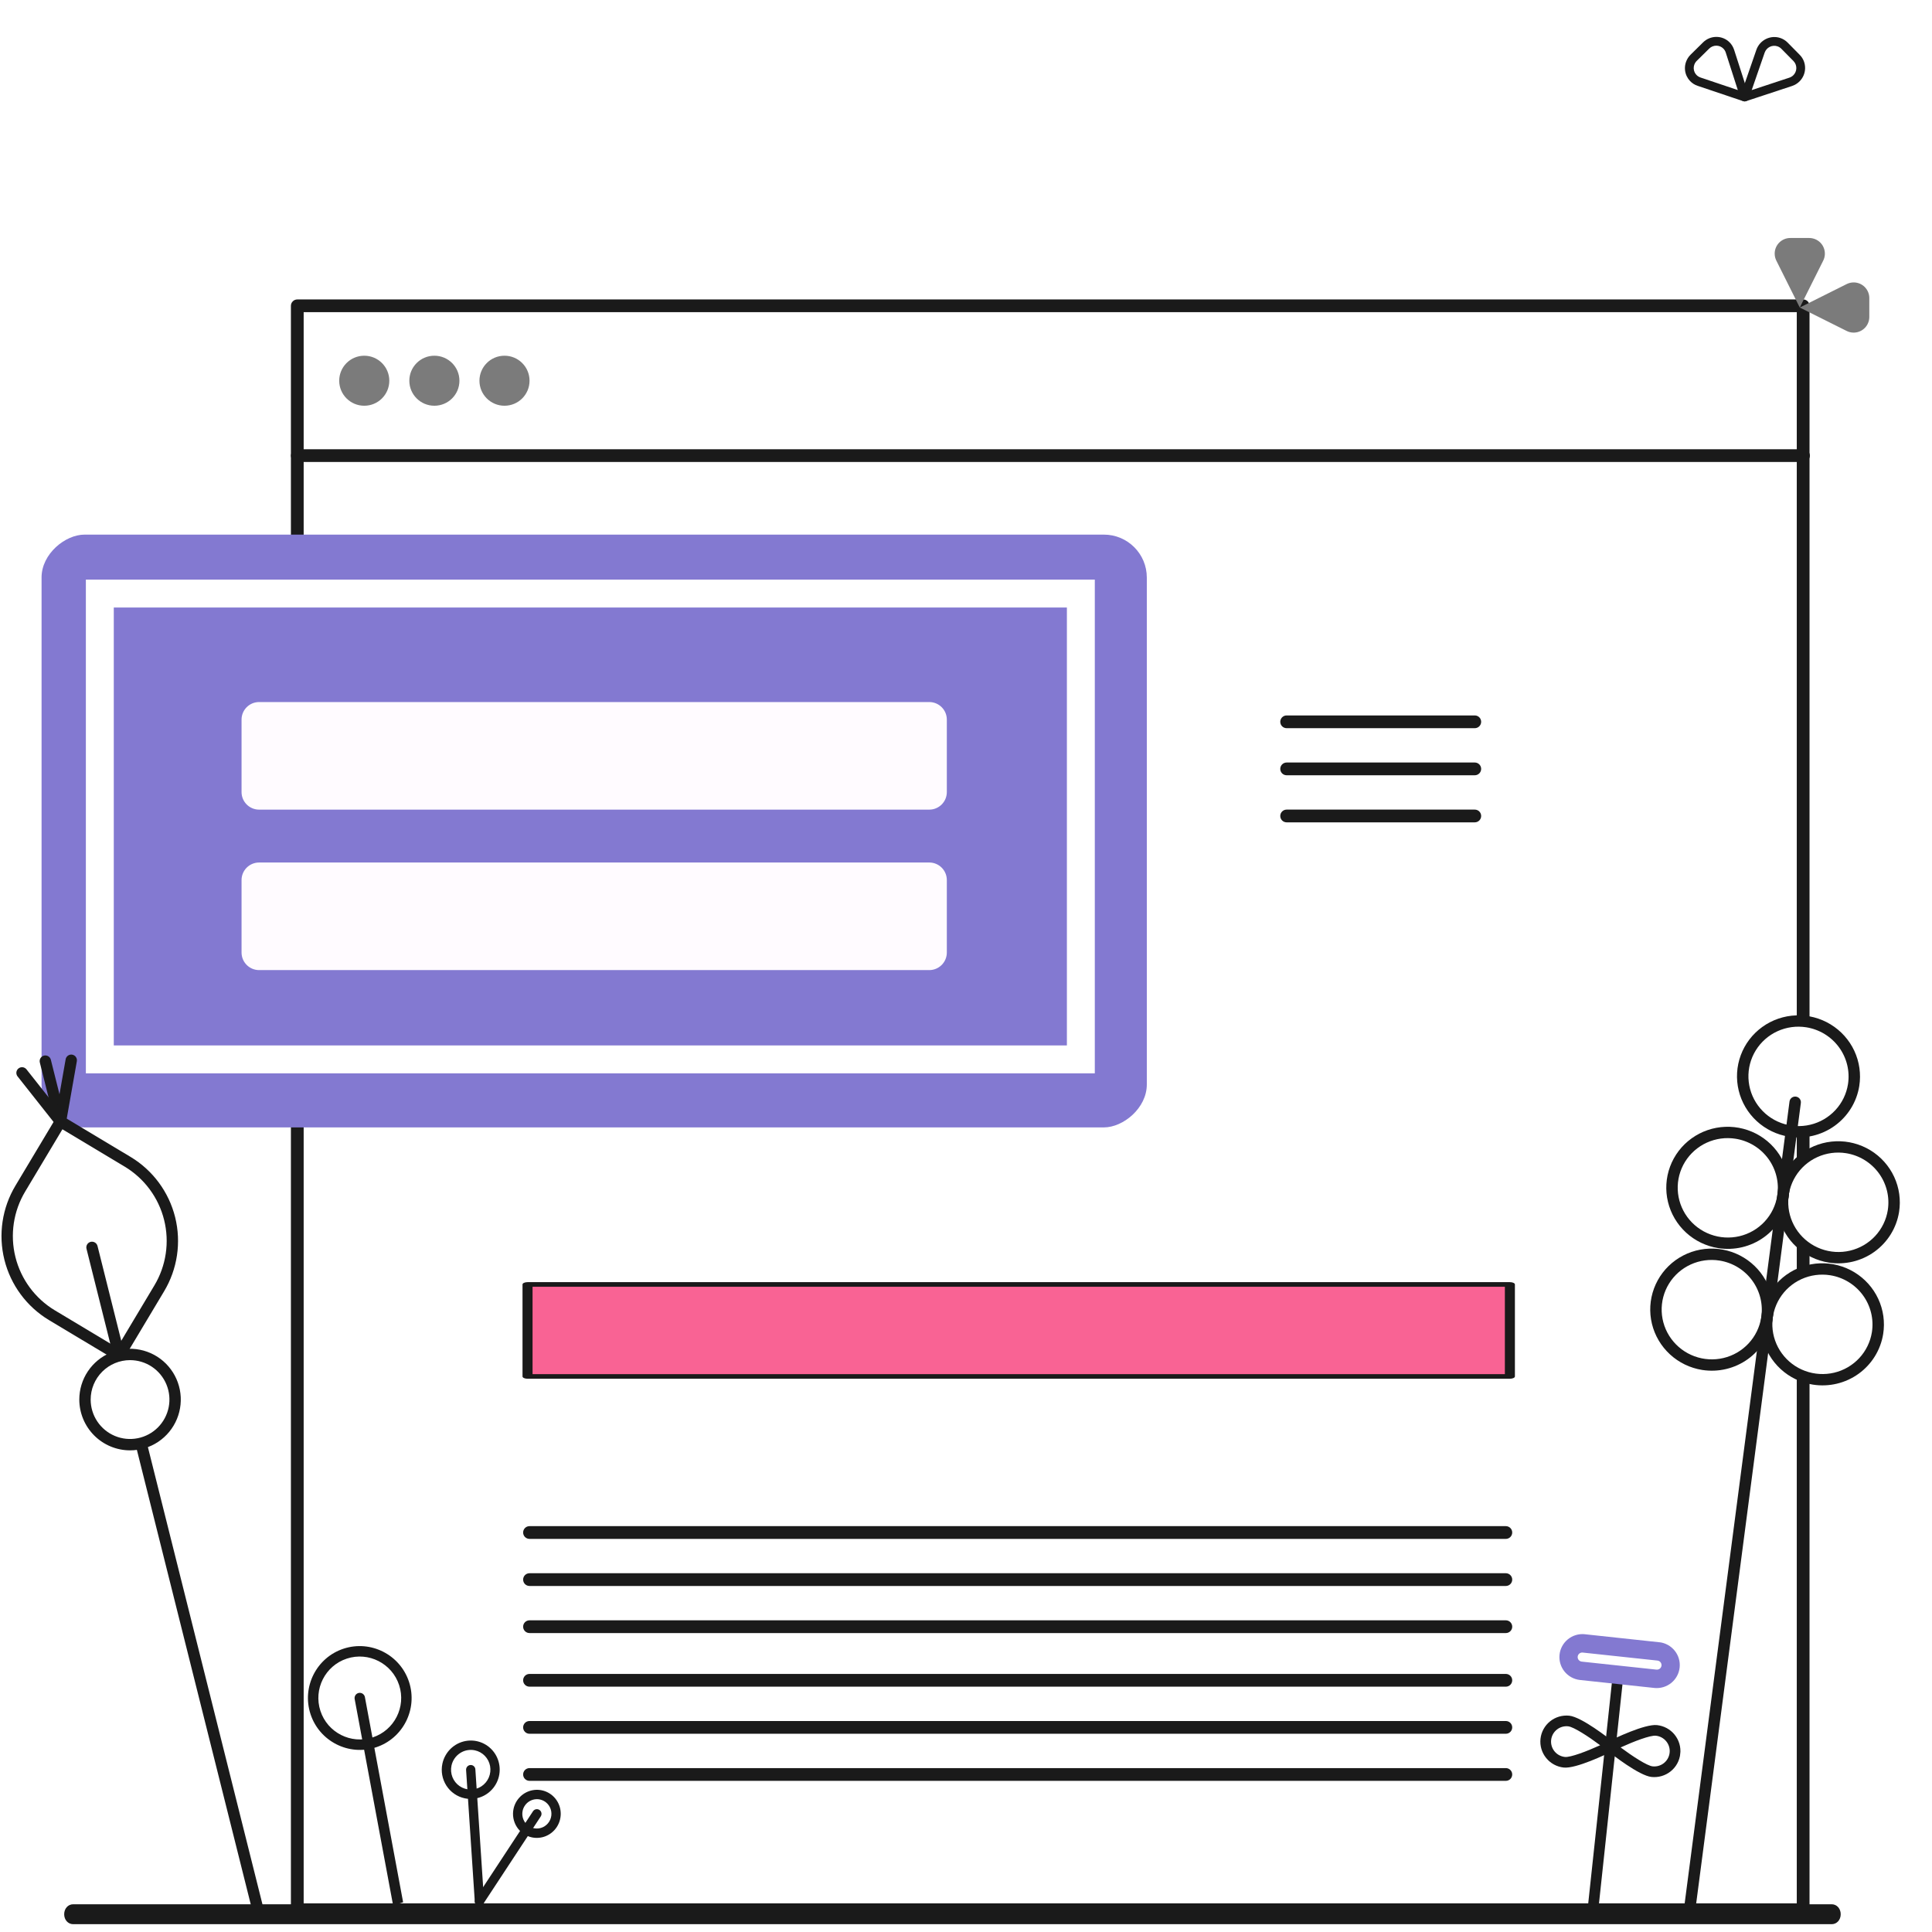
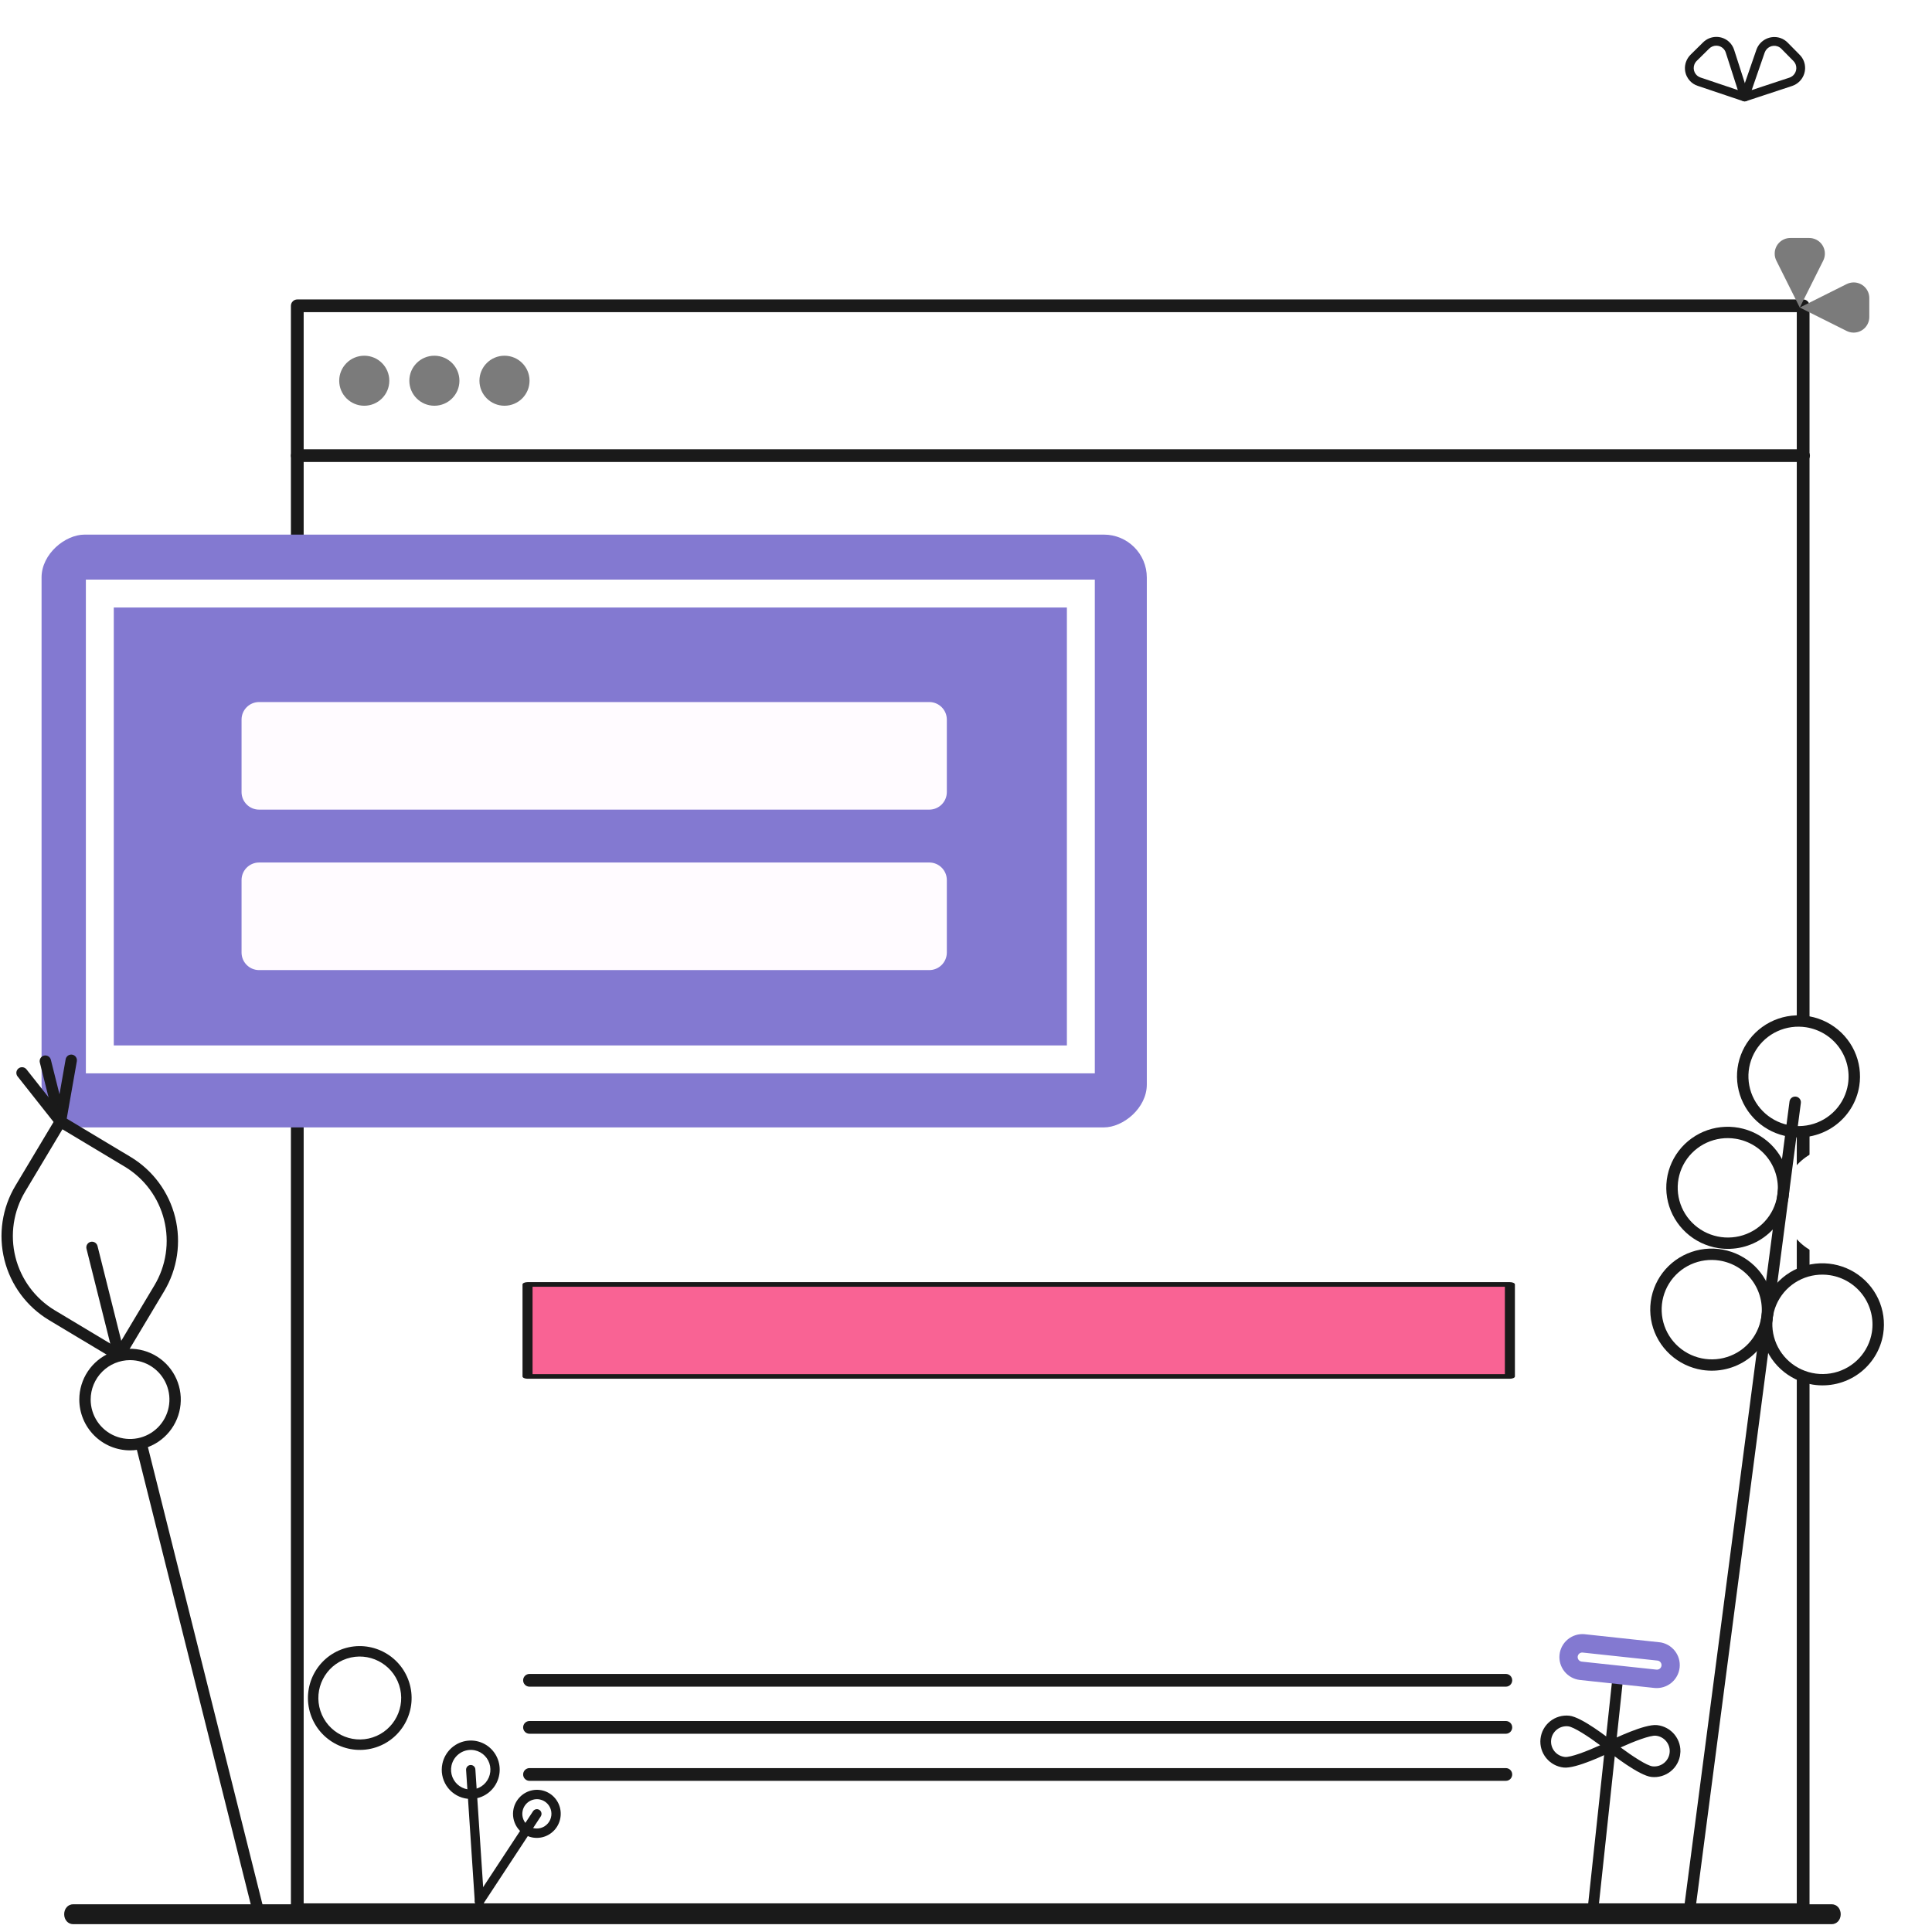
<svg xmlns="http://www.w3.org/2000/svg" width="220" height="220" viewBox="0 0 220 220" fill="none">
  <rect x="0" y="0" width="220" height="220" fill="#333333" stroke="none" />
  <g clip-path="url(#clip0_258_39155)">
    <rect width="220" height="220" fill="white" />
    <path d="M205.653 217.559V34.823H33.853V217.559H205.653Z" fill="white" />
    <path d="M205.328 218.187H33.853C33.66 218.187 33.476 218.111 33.34 217.975C33.203 217.839 33.127 217.655 33.127 217.463V34.823C33.127 34.631 33.203 34.447 33.34 34.311C33.476 34.175 33.66 34.099 33.853 34.099L205.328 34.099C205.521 34.099 205.705 34.175 205.841 34.311C205.978 34.447 206.054 34.631 206.054 34.823V217.463C206.054 217.655 205.978 217.839 205.841 217.975C205.705 218.111 205.521 218.187 205.328 218.187ZM34.579 216.738H204.602V35.548H34.579V216.738Z" fill="#1A1A1A" />
    <path d="M205.239 52.609H33.991C33.761 52.609 33.542 52.533 33.38 52.397C33.218 52.261 33.127 52.077 33.127 51.885C33.127 51.692 33.218 51.508 33.38 51.372C33.542 51.236 33.761 51.16 33.991 51.16H205.239C205.468 51.16 205.687 51.236 205.849 51.372C206.011 51.508 206.102 51.692 206.102 51.885C206.102 52.077 206.011 52.261 205.849 52.397C205.687 52.533 205.468 52.609 205.239 52.609Z" fill="#1A1A1A" />
    <path d="M41.479 46.202C43.054 46.202 44.331 44.927 44.331 43.354C44.331 41.781 43.054 40.506 41.479 40.506C39.904 40.506 38.626 41.781 38.626 43.354C38.626 44.927 39.904 46.202 41.479 46.202Z" fill="#7B7B7B" />
    <path d="M49.463 46.202C51.039 46.202 52.316 44.927 52.316 43.354C52.316 41.781 51.039 40.506 49.463 40.506C47.888 40.506 46.611 41.781 46.611 43.354C46.611 44.927 47.888 46.202 49.463 46.202Z" fill="#7B7B7B" />
    <path d="M57.447 46.202C59.023 46.202 60.3 44.927 60.3 43.354C60.3 41.781 59.023 40.506 57.447 40.506C55.872 40.506 54.595 41.781 54.595 43.354C54.595 44.927 55.872 46.202 57.447 46.202Z" fill="#7B7B7B" />
    <g clip-path="url(#clip1_258_39155)">
      <path d="M167.938 82.919H146.51C146.318 82.919 146.134 82.842 145.998 82.706C145.862 82.57 145.786 82.385 145.786 82.193C145.786 82.001 145.862 81.816 145.998 81.68C146.134 81.544 146.318 81.468 146.51 81.468H167.938C168.13 81.468 168.314 81.544 168.45 81.68C168.586 81.816 168.662 82.001 168.662 82.193C168.662 82.385 168.586 82.57 168.45 82.706C168.314 82.842 168.13 82.919 167.938 82.919ZM167.938 88.28H146.51C146.318 88.28 146.134 88.204 145.998 88.068C145.862 87.931 145.786 87.747 145.786 87.555C145.786 87.362 145.862 87.178 145.998 87.042C146.134 86.906 146.318 86.829 146.51 86.829H167.938C168.13 86.829 168.314 86.906 168.45 87.042C168.586 87.178 168.662 87.362 168.662 87.555C168.662 87.747 168.586 87.931 168.45 88.068C168.314 88.204 168.13 88.28 167.938 88.28ZM167.938 93.642H146.51C146.318 93.642 146.134 93.565 145.998 93.429C145.862 93.293 145.786 93.109 145.786 92.916C145.786 92.724 145.862 92.539 145.998 92.403C146.134 92.267 146.318 92.191 146.51 92.191H167.938C168.13 92.191 168.314 92.267 168.45 92.403C168.586 92.539 168.662 92.724 168.662 92.916C168.662 93.109 168.586 93.293 168.45 93.429C168.314 93.565 168.13 93.642 167.938 93.642Z" fill="#1A1A1A" />
    </g>
-     <path d="M171.474 175.236H60.295C60.102 175.236 59.918 175.159 59.782 175.023C59.646 174.887 59.57 174.703 59.57 174.51C59.57 174.318 59.646 174.133 59.782 173.997C59.918 173.861 60.102 173.785 60.295 173.785H171.474C171.666 173.785 171.85 173.861 171.986 173.997C172.122 174.133 172.199 174.318 172.199 174.51C172.199 174.703 172.122 174.887 171.986 175.023C171.85 175.159 171.666 175.236 171.474 175.236ZM171.474 180.597H60.295C60.102 180.597 59.918 180.521 59.782 180.385C59.646 180.249 59.57 180.064 59.57 179.872C59.57 179.679 59.646 179.495 59.782 179.359C59.918 179.223 60.102 179.146 60.295 179.146H171.474C171.666 179.146 171.85 179.223 171.986 179.359C172.122 179.495 172.199 179.679 172.199 179.872C172.199 180.064 172.122 180.249 171.986 180.385C171.85 180.521 171.666 180.597 171.474 180.597ZM171.474 185.959H60.295C60.102 185.959 59.918 185.882 59.782 185.746C59.646 185.61 59.57 185.426 59.57 185.233C59.57 185.041 59.646 184.856 59.782 184.72C59.918 184.584 60.102 184.508 60.295 184.508H171.474C171.666 184.508 171.85 184.584 171.986 184.72C172.122 184.856 172.199 185.041 172.199 185.233C172.199 185.426 172.122 185.61 171.986 185.746C171.85 185.882 171.666 185.959 171.474 185.959Z" fill="#1A1A1A" />
    <path d="M171.474 192.064H60.294C60.102 192.064 59.918 191.988 59.782 191.852C59.646 191.716 59.57 191.531 59.57 191.339C59.57 191.146 59.646 190.962 59.782 190.826C59.918 190.69 60.102 190.613 60.294 190.613H171.474C171.666 190.613 171.85 190.69 171.986 190.826C172.122 190.962 172.198 191.146 172.198 191.339C172.198 191.531 172.122 191.716 171.986 191.852C171.85 191.988 171.666 192.064 171.474 192.064ZM171.474 197.426H60.294C60.102 197.426 59.918 197.349 59.782 197.213C59.646 197.077 59.57 196.893 59.57 196.7C59.57 196.508 59.646 196.323 59.782 196.187C59.918 196.051 60.102 195.975 60.294 195.975H171.474C171.666 195.975 171.85 196.051 171.986 196.187C172.122 196.323 172.198 196.508 172.198 196.7C172.198 196.893 172.122 197.077 171.986 197.213C171.85 197.349 171.666 197.426 171.474 197.426ZM171.474 202.787H60.294C60.102 202.787 59.918 202.711 59.782 202.575C59.646 202.439 59.57 202.254 59.57 202.062C59.57 201.869 59.646 201.685 59.782 201.549C59.918 201.413 60.102 201.336 60.294 201.336H171.474C171.666 201.336 171.85 201.413 171.986 201.549C172.122 201.685 172.198 201.869 172.198 202.062C172.198 202.254 172.122 202.439 171.986 202.575C171.85 202.711 171.666 202.787 171.474 202.787Z" fill="#1A1A1A" />
    <g clip-path="url(#clip2_258_39155)">
      <path d="M60.071 156.737L60.071 146.263L171.933 146.263L171.933 156.737L60.071 156.737Z" fill="#F96394" />
      <path d="M172.505 146.263L172.505 156.737C172.505 156.807 172.445 156.874 172.337 156.923C172.23 156.972 172.085 157 171.933 157L60.072 157C59.92 157 59.775 156.972 59.667 156.923C59.56 156.874 59.5 156.807 59.5 156.737L59.5 146.263C59.5 146.193 59.56 146.126 59.667 146.077C59.775 146.028 59.92 146 60.072 146L171.933 146C172.085 146 172.23 146.028 172.337 146.077C172.445 146.126 172.505 146.193 172.505 146.263ZM171.362 156.475L171.362 146.525L60.643 146.525L60.643 156.475L171.362 156.475Z" fill="#1A1A1A" />
    </g>
    <g clip-path="url(#clip3_258_39155)">
      <path d="M130.59 60.878V128.38H4.733V60.878L130.59 60.878Z" fill="#8379D1" />
      <path d="M29.506 92.194C28.402 92.194 27.506 91.299 27.506 90.194L27.506 81.943C27.506 80.838 28.402 79.943 29.506 79.943L105.817 79.943C106.921 79.943 107.817 80.838 107.817 81.943L107.817 90.194C107.817 91.299 106.921 92.194 105.817 92.194L29.506 92.194Z" fill="#FFFBFF" />
      <path d="M29.506 110.466C28.402 110.466 27.506 109.571 27.506 108.466L27.506 100.215C27.506 99.111 28.402 98.215 29.506 98.215L105.817 98.215C106.921 98.215 107.817 99.111 107.817 100.215L107.817 108.466C107.817 109.571 106.921 110.466 105.817 110.466L29.506 110.466Z" fill="#FFFBFF" />
    </g>
    <rect x="11.367" y="67.59" width="111.711" height="53.044" stroke="white" stroke-width="3.178" />
    <g clip-path="url(#clip4_258_39155)">
      <path d="M5.936 149.78L13.56 154.351L18.127 146.72C18.837 145.537 19.308 144.225 19.512 142.86C19.716 141.495 19.649 140.103 19.316 138.763C18.983 137.424 18.389 136.163 17.569 135.054C16.749 133.944 15.719 133.007 14.537 132.295L14.508 132.278L6.884 127.707L2.318 135.339C1.608 136.522 1.137 137.834 0.933 139.199C0.729 140.564 0.795 141.956 1.129 143.295C1.462 144.635 2.055 145.895 2.876 147.005C3.696 148.115 4.726 149.052 5.908 149.763L5.936 149.78Z" fill="white" />
      <path d="M13.56 154.999C13.672 154.999 13.782 154.97 13.879 154.915C13.976 154.86 14.058 154.78 14.115 154.684L18.681 147.052C20.204 144.516 20.658 141.478 19.944 138.606C19.229 135.735 17.404 133.265 14.87 131.74L14.841 131.723L7.217 127.152C7.07 127.063 6.893 127.037 6.727 127.079C6.561 127.121 6.418 127.227 6.33 127.374L1.763 135.006C0.24 137.543 -0.214 140.581 0.501 143.452C1.216 146.324 3.041 148.793 5.574 150.318L5.603 150.335L13.228 154.907C13.328 154.967 13.443 154.999 13.56 154.999ZM7.107 128.595L14.201 132.847C15.31 133.514 16.278 134.394 17.048 135.435C17.818 136.477 18.375 137.66 18.688 138.917C19.001 140.174 19.064 141.481 18.872 142.762C18.681 144.044 18.239 145.275 17.572 146.385L13.338 153.463L6.241 149.208C4.001 147.86 2.388 145.677 1.756 143.139C1.125 140.6 1.526 137.915 2.873 135.673L7.107 128.595Z" fill="#1A1A1A" />
      <path d="M29.462 218.465C29.515 218.465 29.568 218.458 29.62 218.445C29.702 218.425 29.78 218.388 29.848 218.337C29.916 218.286 29.974 218.223 30.018 218.15C30.061 218.077 30.09 217.996 30.102 217.912C30.115 217.828 30.111 217.742 30.09 217.66L11.104 141.884C11.062 141.717 10.956 141.574 10.809 141.486C10.661 141.398 10.485 141.372 10.319 141.413C10.152 141.455 10.009 141.561 9.921 141.709C9.833 141.856 9.807 142.033 9.849 142.199L28.835 217.975C28.87 218.115 28.951 218.239 29.064 218.328C29.178 218.417 29.318 218.465 29.462 218.465ZM6.884 128.355C6.937 128.355 6.99 128.348 7.042 128.335C7.124 128.314 7.202 128.278 7.27 128.227C7.338 128.176 7.396 128.113 7.439 128.04C7.483 127.967 7.512 127.886 7.524 127.802C7.537 127.718 7.533 127.632 7.512 127.549L5.79 120.675C5.748 120.509 5.642 120.365 5.495 120.277C5.347 120.189 5.171 120.163 5.005 120.205C4.838 120.246 4.695 120.353 4.607 120.5C4.519 120.647 4.493 120.824 4.535 120.99L6.257 127.865C6.292 128.005 6.373 128.129 6.486 128.218C6.6 128.306 6.74 128.355 6.884 128.355Z" fill="#1A1A1A" />
      <path d="M6.886 128.355C7.038 128.355 7.185 128.301 7.301 128.203C7.417 128.105 7.495 127.97 7.522 127.82L8.748 120.857C8.764 120.773 8.763 120.686 8.746 120.602C8.728 120.518 8.694 120.438 8.645 120.367C8.597 120.296 8.535 120.236 8.462 120.189C8.39 120.143 8.309 120.111 8.225 120.096C8.14 120.081 8.054 120.083 7.97 120.102C7.886 120.121 7.807 120.157 7.737 120.207C7.667 120.256 7.608 120.32 7.563 120.393C7.518 120.466 7.487 120.547 7.474 120.632L6.248 127.595C6.231 127.688 6.236 127.784 6.26 127.875C6.285 127.967 6.329 128.052 6.39 128.124C6.45 128.197 6.526 128.255 6.612 128.295C6.698 128.335 6.791 128.355 6.886 128.355Z" fill="#1A1A1A" />
      <path d="M6.885 128.355C7.007 128.355 7.126 128.32 7.229 128.256C7.332 128.191 7.414 128.099 7.467 127.989C7.52 127.88 7.541 127.757 7.528 127.637C7.515 127.516 7.468 127.401 7.392 127.305L3.002 121.752C2.893 121.625 2.739 121.544 2.572 121.527C2.405 121.511 2.238 121.56 2.107 121.664C1.976 121.768 1.89 121.92 1.867 122.086C1.845 122.253 1.889 122.421 1.988 122.556L6.378 128.109C6.438 128.186 6.515 128.248 6.603 128.29C6.691 128.333 6.788 128.355 6.885 128.355Z" fill="#1A1A1A" />
      <path d="M14.809 164.507C11.975 164.507 9.677 162.207 9.677 159.37C9.677 156.533 11.975 154.233 14.809 154.233C17.643 154.233 19.941 156.533 19.941 159.37C19.941 162.207 17.643 164.507 14.809 164.507Z" fill="white" />
      <path d="M14.809 165.154C15.952 165.154 17.069 164.815 18.019 164.18C18.969 163.544 19.71 162.641 20.147 161.584C20.585 160.527 20.699 159.364 20.476 158.242C20.253 157.12 19.703 156.089 18.895 155.28C18.087 154.471 17.057 153.92 15.936 153.697C14.815 153.474 13.653 153.588 12.598 154.026C11.542 154.464 10.639 155.205 10.004 156.157C9.369 157.108 9.03 158.226 9.03 159.37C9.032 160.904 9.642 162.374 10.725 163.458C11.808 164.543 13.277 165.153 14.809 165.154ZM14.809 154.881C15.696 154.881 16.563 155.144 17.3 155.637C18.038 156.131 18.613 156.832 18.952 157.652C19.292 158.472 19.381 159.375 19.207 160.246C19.034 161.117 18.607 161.917 17.98 162.545C17.353 163.172 16.554 163.6 15.684 163.773C14.814 163.946 13.912 163.858 13.093 163.518C12.273 163.178 11.573 162.603 11.08 161.864C10.587 161.126 10.324 160.258 10.324 159.37C10.325 158.18 10.798 157.039 11.639 156.197C12.48 155.355 13.62 154.882 14.809 154.88V154.881Z" fill="#1A1A1A" />
    </g>
    <g clip-path="url(#clip5_258_39155)">
      <path d="M181.231 218.935C181.071 218.918 180.923 218.837 180.822 218.712C180.72 218.587 180.673 218.426 180.69 218.266L183.552 191.577C183.569 191.417 183.65 191.271 183.775 191.17C183.901 191.069 184.062 191.022 184.223 191.039C184.384 191.056 184.531 191.136 184.632 191.262C184.734 191.387 184.781 191.547 184.764 191.707L181.902 218.396C181.885 218.556 181.805 218.703 181.679 218.804C181.553 218.905 181.392 218.952 181.231 218.935Z" fill="#1A1A1A" />
      <path d="M188.401 192.212L179.891 191.3C179.204 191.218 178.577 190.869 178.145 190.33C177.714 189.79 177.513 189.103 177.587 188.418C177.66 187.732 178.002 187.104 178.538 186.668C179.074 186.232 179.761 186.024 180.45 186.089L188.96 187.001C189.647 187.084 190.274 187.432 190.705 187.972C191.137 188.511 191.337 189.198 191.264 189.884C191.19 190.569 190.849 191.198 190.313 191.634C189.777 192.07 189.09 192.278 188.401 192.212ZM180.226 188.18C180.088 188.165 179.951 188.205 179.844 188.291C179.736 188.378 179.668 188.503 179.653 188.64C179.638 188.776 179.679 188.913 179.765 189.02C179.852 189.127 179.978 189.196 180.115 189.211L188.625 190.123C188.762 190.137 188.9 190.097 189.007 190.011C189.114 189.925 189.183 189.799 189.198 189.663C189.212 189.526 189.172 189.389 189.085 189.282C188.999 189.175 188.873 189.106 188.735 189.092L180.226 188.18Z" fill="#8379D1" />
      <path d="M188.121 201.741C186.827 201.603 183.385 198.858 183.385 198.858C183.385 198.858 187.331 196.906 188.624 197.045C189.25 197.112 189.823 197.424 190.218 197.911C190.613 198.399 190.797 199.023 190.73 199.646C190.663 200.269 190.351 200.839 189.862 201.232C189.372 201.625 188.746 201.808 188.121 201.741Z" fill="white" />
      <path d="M188.056 202.345C186.656 202.195 183.602 199.809 183.004 199.332C182.924 199.269 182.862 199.186 182.822 199.092C182.783 198.997 182.768 198.895 182.779 198.794C182.79 198.692 182.826 198.595 182.884 198.511C182.943 198.428 183.022 198.36 183.113 198.315C183.799 197.976 187.29 196.291 188.689 196.441C189.475 196.525 190.196 196.917 190.692 197.53C191.188 198.144 191.42 198.928 191.336 199.711C191.252 200.494 190.86 201.211 190.244 201.705C189.629 202.199 188.842 202.429 188.056 202.345ZM184.543 198.983C185.878 199.977 187.548 201.07 188.186 201.138C188.65 201.188 189.115 201.052 189.479 200.76C189.842 200.468 190.075 200.044 190.124 199.581C190.174 199.118 190.037 198.655 189.743 198.293C189.45 197.93 189.024 197.699 188.56 197.649C187.922 197.58 186.058 198.293 184.543 198.983Z" fill="#1A1A1A" />
      <path d="M178.13 200.671C179.424 200.809 183.37 198.857 183.37 198.857C183.37 198.857 179.928 196.113 178.634 195.974C178.009 195.907 177.382 196.09 176.893 196.483C176.404 196.876 176.091 197.447 176.025 198.07C175.958 198.692 176.142 199.316 176.537 199.804C176.932 200.292 177.505 200.604 178.13 200.671Z" fill="white" />
      <path d="M178.065 201.274C177.279 201.19 176.559 200.798 176.063 200.185C175.566 199.572 175.334 198.788 175.418 198.005C175.502 197.222 175.895 196.504 176.51 196.01C177.125 195.516 177.913 195.286 178.699 195.37C180.098 195.52 183.152 197.906 183.751 198.383C183.831 198.447 183.893 198.53 183.933 198.624C183.972 198.718 183.987 198.82 183.976 198.922C183.965 199.023 183.929 199.12 183.87 199.204C183.812 199.288 183.733 199.355 183.641 199.401C182.956 199.74 179.465 201.424 178.065 201.274ZM178.569 196.578C178.105 196.528 177.639 196.664 177.276 196.956C176.912 197.248 176.68 197.672 176.63 198.135C176.581 198.597 176.718 199.061 177.011 199.423C177.305 199.786 177.73 200.017 178.195 200.067C178.832 200.135 180.697 199.422 182.212 198.733C180.877 197.738 179.206 196.646 178.569 196.578Z" fill="#1A1A1A" />
    </g>
    <g clip-path="url(#clip6_258_39155)">
      <path d="M203.81 128.798C207.277 129.347 210.529 127.005 211.075 123.566C211.62 120.126 209.253 116.893 205.786 116.343C202.32 115.793 199.068 118.136 198.522 121.575C197.976 125.014 200.344 128.248 203.81 128.798Z" fill="white" />
      <path d="M203.709 129.435C202.341 129.218 201.067 128.603 200.049 127.669C199.031 126.734 198.314 125.521 197.989 124.184C197.665 122.846 197.747 121.444 198.225 120.155C198.703 118.865 199.556 117.747 200.676 116.94C201.796 116.133 203.133 115.675 204.517 115.623C205.901 115.571 207.271 115.928 208.453 116.648C209.635 117.368 210.576 118.419 211.157 119.668C211.738 120.918 211.933 122.31 211.718 123.667C211.427 125.487 210.42 127.116 208.919 128.198C207.418 129.279 205.544 129.724 203.709 129.435ZM205.685 116.98C204.571 116.804 203.43 116.959 202.406 117.426C201.382 117.893 200.521 118.652 199.933 119.606C199.344 120.559 199.055 121.666 199.1 122.784C199.145 123.903 199.524 124.984 200.188 125.891C200.852 126.798 201.771 127.489 202.83 127.878C203.888 128.267 205.039 128.336 206.135 128.076C207.232 127.817 208.225 127.24 208.99 126.419C209.755 125.597 210.257 124.569 210.432 123.464C210.666 121.981 210.297 120.466 209.407 119.251C208.517 118.035 207.179 117.219 205.685 116.98Z" fill="#1A1A1A" />
      <path d="M208.343 143.134C211.81 143.684 215.062 141.342 215.608 137.902C216.154 134.463 213.786 131.229 210.32 130.68C206.853 130.13 203.601 132.472 203.055 135.912C202.509 139.351 204.877 142.585 208.343 143.134Z" fill="white" />
-       <path d="M208.243 143.772C206.874 143.555 205.6 142.94 204.582 142.005C203.564 141.071 202.847 139.858 202.522 138.52C202.198 137.183 202.28 135.781 202.758 134.492C203.236 133.202 204.089 132.083 205.209 131.277C206.329 130.47 207.666 130.012 209.05 129.96C210.434 129.908 211.804 130.264 212.986 130.984C214.168 131.704 215.109 132.756 215.69 134.005C216.271 135.255 216.466 136.646 216.251 138.004C215.96 139.824 214.954 141.453 213.452 142.535C211.951 143.616 210.077 144.061 208.243 143.772ZM210.219 131.317C209.104 131.14 207.963 131.296 206.939 131.763C205.915 132.23 205.055 132.989 204.466 133.942C203.878 134.896 203.588 136.002 203.633 137.121C203.678 138.24 204.057 139.321 204.721 140.228C205.385 141.134 206.304 141.826 207.363 142.215C208.421 142.604 209.572 142.673 210.668 142.413C211.765 142.153 212.758 141.576 213.523 140.755C214.288 139.934 214.79 138.906 214.966 137.8C215.199 136.318 214.83 134.803 213.94 133.588C213.05 132.372 211.712 131.556 210.219 131.317Z" fill="#1A1A1A" />
      <path d="M195.758 141.487C199.224 142.037 202.477 139.695 203.022 136.255C203.568 132.816 201.2 129.582 197.734 129.033C194.267 128.483 191.015 130.825 190.469 134.265C189.924 137.704 192.291 140.938 195.758 141.487Z" fill="white" />
      <path d="M195.657 142.125C194.288 141.908 193.014 141.293 191.996 140.358C190.978 139.424 190.261 138.211 189.937 136.873C189.612 135.536 189.694 134.134 190.172 132.844C190.651 131.555 191.504 130.436 192.624 129.63C193.744 128.823 195.08 128.365 196.464 128.313C197.849 128.261 199.218 128.617 200.4 129.337C201.582 130.057 202.523 131.109 203.104 132.358C203.685 133.608 203.881 134.999 203.665 136.357C203.374 138.177 202.368 139.806 200.866 140.887C199.365 141.969 197.492 142.414 195.657 142.125ZM197.633 129.67C196.519 129.493 195.377 129.648 194.353 130.116C193.33 130.583 192.469 131.342 191.88 132.295C191.292 133.249 191.002 134.355 191.047 135.474C191.093 136.593 191.471 137.674 192.135 138.581C192.799 139.487 193.718 140.179 194.777 140.568C195.836 140.957 196.986 141.026 198.083 140.766C199.179 140.506 200.173 139.929 200.938 139.108C201.703 138.287 202.204 137.259 202.38 136.153C202.613 134.671 202.245 133.156 201.355 131.941C200.465 130.725 199.126 129.909 197.633 129.67Z" fill="#1A1A1A" />
      <path d="M206.534 157.032C210 157.581 213.253 155.239 213.799 151.8C214.344 148.36 211.977 145.127 208.51 144.577C205.044 144.027 201.791 146.37 201.246 149.809C200.7 153.248 203.068 156.482 206.534 157.032Z" fill="white" />
      <path d="M206.432 157.669C205.064 157.452 203.79 156.838 202.772 155.903C201.754 154.968 201.037 153.755 200.712 152.418C200.388 151.08 200.47 149.678 200.948 148.389C201.426 147.1 202.279 145.981 203.399 145.174C204.519 144.368 205.856 143.909 207.24 143.857C208.624 143.805 209.994 144.162 211.176 144.882C212.358 145.602 213.299 146.653 213.88 147.903C214.461 149.152 214.656 150.544 214.441 151.902C214.15 153.721 213.143 155.351 211.642 156.432C210.141 157.513 208.267 157.958 206.432 157.669ZM208.409 145.215C207.294 145.038 206.153 145.193 205.129 145.66C204.105 146.128 203.245 146.886 202.656 147.84C202.068 148.794 201.778 149.9 201.823 151.019C201.868 152.137 202.247 153.219 202.911 154.125C203.575 155.032 204.494 155.723 205.553 156.112C206.611 156.501 207.762 156.57 208.858 156.311C209.955 156.051 210.948 155.474 211.713 154.653C212.478 153.832 212.98 152.803 213.156 151.698C213.389 150.216 213.02 148.701 212.13 147.485C211.24 146.27 209.902 145.453 208.409 145.215Z" fill="#1A1A1A" />
      <path d="M193.93 155.36C197.397 155.91 200.649 153.567 201.195 150.128C201.741 146.689 199.373 143.455 195.906 142.905C192.44 142.356 189.188 144.698 188.642 148.137C188.096 151.577 190.464 154.81 193.93 155.36Z" fill="white" />
      <path d="M193.829 155.998C192.461 155.781 191.187 155.166 190.169 154.231C189.151 153.296 188.434 152.083 188.109 150.746C187.785 149.408 187.867 148.006 188.345 146.717C188.823 145.428 189.676 144.309 190.796 143.502C191.916 142.696 193.253 142.237 194.637 142.185C196.021 142.133 197.391 142.49 198.573 143.21C199.755 143.93 200.696 144.981 201.277 146.231C201.858 147.48 202.053 148.872 201.838 150.23C201.547 152.05 200.54 153.679 199.039 154.76C197.538 155.841 195.664 156.286 193.829 155.998ZM195.806 143.543C194.691 143.366 193.55 143.521 192.526 143.988C191.502 144.456 190.642 145.214 190.053 146.168C189.465 147.122 189.175 148.228 189.22 149.347C189.265 150.466 189.644 151.547 190.308 152.453C190.972 153.36 191.891 154.052 192.95 154.441C194.008 154.83 195.159 154.899 196.255 154.639C197.352 154.379 198.345 153.802 199.11 152.981C199.875 152.16 200.377 151.131 200.552 150.026C200.786 148.544 200.417 147.029 199.527 145.813C198.637 144.598 197.299 143.781 195.806 143.543Z" fill="#1A1A1A" />
      <path d="M192.283 218.199C192.116 218.172 191.965 218.082 191.863 217.947C191.762 217.812 191.717 217.643 191.739 217.476L203.775 125.429C203.786 125.345 203.814 125.264 203.856 125.19C203.899 125.117 203.956 125.052 204.023 125.001C204.16 124.897 204.333 124.851 204.504 124.873C204.675 124.895 204.831 124.984 204.936 125.12C205.041 125.256 205.088 125.428 205.066 125.598L193.03 217.646C193.019 217.73 192.991 217.811 192.948 217.884C192.906 217.958 192.849 218.022 192.781 218.074C192.714 218.125 192.636 218.163 192.554 218.185C192.471 218.207 192.385 218.212 192.301 218.201L192.283 218.199Z" fill="#1A1A1A" />
    </g>
    <path d="M208.582 219.11H8.33C7.751 219.11 7.308 218.619 7.308 217.976C7.308 217.334 7.751 216.842 8.33 216.842H208.582C209.162 216.842 209.605 217.334 209.605 217.976C209.605 218.619 209.162 219.11 208.582 219.11Z" fill="#1A1A1A" />
    <g clip-path="url(#clip7_258_39155)">
      <path d="M212.861 36.093L212.861 33.941C212.861 32.958 212.064 32.161 211.081 32.16C210.804 32.16 210.531 32.225 210.283 32.349L204.943 35.018L210.283 37.687C211.163 38.127 212.232 37.771 212.672 36.892C212.796 36.644 212.861 36.371 212.861 36.093ZM206.02 27.1L203.868 27.1C202.885 27.099 202.087 27.895 202.086 28.878C202.085 29.155 202.15 29.429 202.274 29.677L204.943 35.018L207.614 29.677C208.053 28.797 207.695 27.727 206.815 27.288C206.568 27.165 206.296 27.101 206.02 27.1Z" fill="#7B7B7B" />
    </g>
    <g clip-path="url(#clip8_258_39155)">
      <path d="M192.86 6.579L194.28 5.179C194.929 4.54 195.967 4.542 196.601 5.183C196.779 5.364 196.913 5.584 196.99 5.826L198.669 11.046L193.471 9.297C192.614 9.009 192.16 8.078 192.457 7.218C192.54 6.977 192.679 6.758 192.86 6.579Z" fill="white" />
      <path d="M192.446 9.222C192.3 9.068 192.177 8.891 192.081 8.694C191.957 8.443 191.885 8.169 191.869 7.888C191.852 7.608 191.892 7.326 191.985 7.059C192.094 6.745 192.274 6.46 192.511 6.225L192.511 6.225L193.931 4.826C194.131 4.627 194.369 4.469 194.63 4.362C194.891 4.255 195.17 4.2 195.451 4.202C195.733 4.201 196.011 4.257 196.269 4.365C196.528 4.473 196.762 4.631 196.958 4.831C197.19 5.066 197.364 5.354 197.466 5.67L199.145 10.889C199.173 10.977 199.176 11.072 199.154 11.162C199.132 11.252 199.085 11.335 199.018 11.4C198.952 11.466 198.869 11.511 198.778 11.533C198.688 11.554 198.593 11.549 198.505 11.52L193.307 9.771C192.979 9.661 192.683 9.473 192.446 9.222ZM193.209 6.933C193.083 7.058 192.987 7.21 192.929 7.378C192.879 7.52 192.858 7.67 192.867 7.82C192.876 7.969 192.915 8.115 192.98 8.25C193.046 8.384 193.137 8.504 193.249 8.603C193.361 8.701 193.492 8.777 193.634 8.824L197.888 10.255L196.514 5.983C196.46 5.815 196.367 5.662 196.243 5.536C196.139 5.429 196.014 5.345 195.876 5.287C195.738 5.23 195.59 5.2 195.44 5.2C195.29 5.2 195.141 5.229 195.002 5.286C194.863 5.343 194.736 5.427 194.629 5.533L193.209 6.933Z" fill="#1A1A1A" />
      <path d="M203.202 5.199L204.588 6.605C205.22 7.249 205.204 8.289 204.553 8.926C204.372 9.104 204.152 9.237 203.912 9.317L198.669 11.046L200.474 5.83C200.774 4.971 201.71 4.511 202.567 4.801C202.807 4.883 203.024 5.019 203.202 5.199Z" fill="white" />
      <path d="M198.305 11.392C198.242 11.326 198.199 11.244 198.181 11.155C198.162 11.066 198.167 10.974 198.197 10.888L200.002 5.671C200.392 4.552 201.617 3.95 202.732 4.328C203.045 4.435 203.328 4.612 203.559 4.847L204.946 6.253C205.769 7.093 205.749 8.451 204.901 9.282C204.664 9.513 204.378 9.687 204.065 9.791L198.822 11.521C198.734 11.55 198.639 11.554 198.549 11.532C198.459 11.511 198.377 11.465 198.312 11.399L198.305 11.392ZM204.244 6.971L204.229 6.956L202.844 5.552L202.844 5.552C202.72 5.426 202.569 5.332 202.402 5.275C202.116 5.178 201.802 5.199 201.529 5.333C201.256 5.467 201.047 5.704 200.946 5.991L199.47 10.258L203.76 8.843C203.925 8.788 204.08 8.694 204.205 8.572C204.42 8.361 204.544 8.075 204.551 7.776C204.558 7.477 204.448 7.188 204.244 6.971Z" fill="#1A1A1A" />
    </g>
    <g clip-path="url(#clip9_258_39155)">
      <path d="M42.622 198.408C39.836 199.32 36.836 197.797 35.923 195.006C35.01 192.215 36.528 189.213 39.315 188.301C42.101 187.389 45.1 188.913 46.014 191.704C46.927 194.495 45.409 197.496 42.622 198.408Z" fill="white" />
-       <path d="M42.807 198.973C45.9 197.961 47.591 194.617 46.577 191.519C45.563 188.421 42.222 186.724 39.129 187.736C36.037 188.748 34.345 192.092 35.359 195.19C36.373 198.288 39.715 199.986 42.807 198.973ZM39.499 188.867C41.971 188.058 44.64 189.413 45.45 191.888C46.26 194.363 44.908 197.034 42.437 197.843C39.966 198.651 37.296 197.296 36.486 194.821C35.677 192.347 37.028 189.675 39.499 188.867Z" fill="#1A1A1A" />
-       <path d="M49.249 237.373C49.386 237.328 49.501 237.235 49.574 237.112C49.647 236.988 49.673 236.841 49.646 236.7L41.551 193.246C41.521 193.093 41.431 192.957 41.302 192.869C41.173 192.781 41.014 192.748 40.861 192.776C40.707 192.804 40.571 192.892 40.482 193.021C40.393 193.15 40.358 193.308 40.385 193.462L48.48 236.916C48.496 236.999 48.529 237.078 48.578 237.148C48.626 237.218 48.689 237.276 48.762 237.319C48.834 237.363 48.916 237.39 49 237.399C49.084 237.408 49.169 237.4 49.249 237.373Z" fill="#1A1A1A" />
+       <path d="M42.807 198.973C45.9 197.961 47.591 194.617 46.577 191.519C45.563 188.421 42.222 186.724 39.129 187.736C36.037 188.748 34.345 192.092 35.359 195.19C36.373 198.288 39.715 199.986 42.807 198.973ZM39.499 188.867C41.971 188.058 44.64 189.413 45.45 191.888C46.26 194.363 44.908 197.034 42.437 197.843C39.966 198.651 37.296 197.296 36.486 194.821C35.677 192.347 37.028 189.675 39.499 188.867" fill="#1A1A1A" />
    </g>
    <g clip-path="url(#clip10_258_39155)">
      <path d="M53.02 204.252C51.524 203.933 50.573 202.452 50.894 200.944C51.216 199.436 52.689 198.472 54.185 198.791C55.681 199.11 56.633 200.591 56.311 202.099C55.989 203.607 54.516 204.571 53.02 204.252Z" fill="white" />
      <path d="M52.909 204.774C53.547 204.91 54.211 204.852 54.818 204.608C55.425 204.363 55.946 203.944 56.317 203.401C56.688 202.859 56.892 202.219 56.901 201.561C56.912 200.904 56.728 200.259 56.374 199.708C56.02 199.157 55.511 198.725 54.912 198.466C54.313 198.207 53.651 198.133 53.009 198.253C52.367 198.374 51.774 198.683 51.305 199.142C50.837 199.602 50.514 200.19 50.376 200.833C50.193 201.696 50.357 202.595 50.832 203.334C51.307 204.073 52.053 204.59 52.909 204.774ZM54.073 199.312C54.507 199.405 54.903 199.625 55.211 199.944C55.52 200.264 55.727 200.669 55.807 201.108C55.886 201.547 55.835 202 55.659 202.41C55.483 202.821 55.191 203.17 54.818 203.414C54.446 203.657 54.011 203.784 53.568 203.779C53.124 203.773 52.693 203.636 52.329 203.383C51.964 203.131 51.682 202.775 51.519 202.36C51.356 201.945 51.318 201.491 51.411 201.054C51.537 200.469 51.888 199.956 52.387 199.63C52.886 199.303 53.492 199.189 54.073 199.312Z" fill="#1A1A1A" />
      <path d="M60.674 208.702C59.493 208.45 58.741 207.281 58.995 206.09C59.249 204.898 60.413 204.137 61.594 204.389C62.776 204.641 63.527 205.811 63.273 207.002C63.019 208.193 61.856 208.954 60.674 208.702Z" fill="white" />
      <path d="M60.563 209.224C61.088 209.336 61.636 209.289 62.135 209.088C62.635 208.886 63.065 208.541 63.37 208.094C63.675 207.648 63.843 207.12 63.851 206.579C63.86 206.037 63.708 205.506 63.417 205.052C63.125 204.599 62.706 204.243 62.213 204.029C61.719 203.816 61.174 203.755 60.645 203.854C60.117 203.954 59.628 204.208 59.243 204.587C58.857 204.965 58.59 205.45 58.477 205.979C58.327 206.69 58.462 207.43 58.853 208.038C59.244 208.647 59.859 209.073 60.563 209.224ZM61.483 204.911C61.804 204.979 62.097 205.142 62.325 205.379C62.553 205.615 62.707 205.915 62.766 206.24C62.825 206.564 62.787 206.9 62.657 207.204C62.526 207.508 62.31 207.766 62.034 207.946C61.759 208.127 61.437 208.221 61.109 208.217C60.781 208.213 60.461 208.111 60.191 207.924C59.922 207.737 59.713 207.473 59.592 207.167C59.471 206.86 59.444 206.523 59.513 206.2C59.605 205.767 59.865 205.388 60.234 205.146C60.604 204.904 61.053 204.82 61.483 204.911ZM54.482 217.019C54.562 217.036 54.645 217.034 54.724 217.014C54.804 216.993 54.877 216.954 54.939 216.9C55.001 216.846 55.05 216.778 55.082 216.701C55.113 216.625 55.127 216.542 55.121 216.46L54.131 201.484C54.127 201.414 54.109 201.345 54.079 201.282C54.048 201.218 54.005 201.162 53.953 201.116C53.901 201.069 53.84 201.034 53.773 201.011C53.707 200.989 53.637 200.98 53.568 200.985C53.498 200.989 53.43 201.008 53.367 201.04C53.304 201.071 53.249 201.115 53.203 201.168C53.157 201.222 53.122 201.284 53.1 201.351C53.078 201.418 53.07 201.488 53.075 201.558L54.065 216.535C54.073 216.65 54.117 216.76 54.193 216.847C54.268 216.935 54.369 216.995 54.482 217.019Z" fill="#1A1A1A" />
      <path d="M54.482 217.019C54.586 217.041 54.694 217.032 54.792 216.991C54.891 216.95 54.975 216.881 55.034 216.791L61.575 206.84C61.653 206.722 61.681 206.578 61.653 206.439C61.626 206.3 61.545 206.179 61.428 206.101C61.311 206.023 61.168 205.995 61.03 206.023C60.892 206.051 60.771 206.134 60.694 206.252L54.152 216.203C54.105 216.276 54.075 216.359 54.066 216.446C54.058 216.532 54.07 216.619 54.102 216.7C54.135 216.78 54.187 216.851 54.253 216.907C54.319 216.963 54.398 217.001 54.482 217.019Z" fill="#1A1A1A" />
    </g>
  </g>
  <defs>
    <clipPath id="clip0_258_39155">
      <rect width="220" height="220" fill="white" />
    </clipPath>
    <clipPath id="clip1_258_39155">
-       <rect width="22.876" height="12.174" fill="white" transform="translate(145.786 81.468)" />
-     </clipPath>
+       </clipPath>
    <clipPath id="clip2_258_39155">
      <rect width="11" height="113" fill="white" transform="matrix(0 -1 1 0 59.5 157)" />
    </clipPath>
    <clipPath id="clip3_258_39155">
      <rect x="130.59" y="60.878" width="67.502" height="125.858" rx="4.889" transform="rotate(90 130.59 60.878)" fill="white" />
    </clipPath>
    <clipPath id="clip4_258_39155">
      <rect width="29.943" height="98.368" fill="white" transform="matrix(-1 0 0 1 30.11 120.097)" />
    </clipPath>
    <clipPath id="clip5_258_39155">
      <rect width="16.009" height="32.575" fill="white" transform="matrix(0.994 0.107 -0.107 0.994 176.739 185.692)" />
    </clipPath>
    <clipPath id="clip6_258_39155">
      <rect width="27.09" height="103.359" fill="white" transform="matrix(0.988 0.157 -0.157 0.988 193.078 113.674)" />
    </clipPath>
    <clipPath id="clip7_258_39155">
      <rect width="10.775" height="10.775" fill="white" transform="matrix(-2.24243e-06 -1 -1 -4.70892e-05 212.861 37.876)" />
    </clipPath>
    <clipPath id="clip8_258_39155">
      <rect width="10.775" height="11.123" fill="white" transform="matrix(0.687 0.727 -0.727 0.687 199.034 0)" />
    </clipPath>
    <clipPath id="clip9_258_39155">
      <rect width="11.965" height="29.561" fill="white" transform="matrix(-0.95 0.311 0.311 0.95 44.738 185.9)" />
    </clipPath>
    <clipPath id="clip10_258_39155">
      <rect width="14.429" height="18.299" fill="white" transform="matrix(-0.978 -0.209 -0.209 0.978 65.182 200.59)" />
    </clipPath>
  </defs>
</svg>